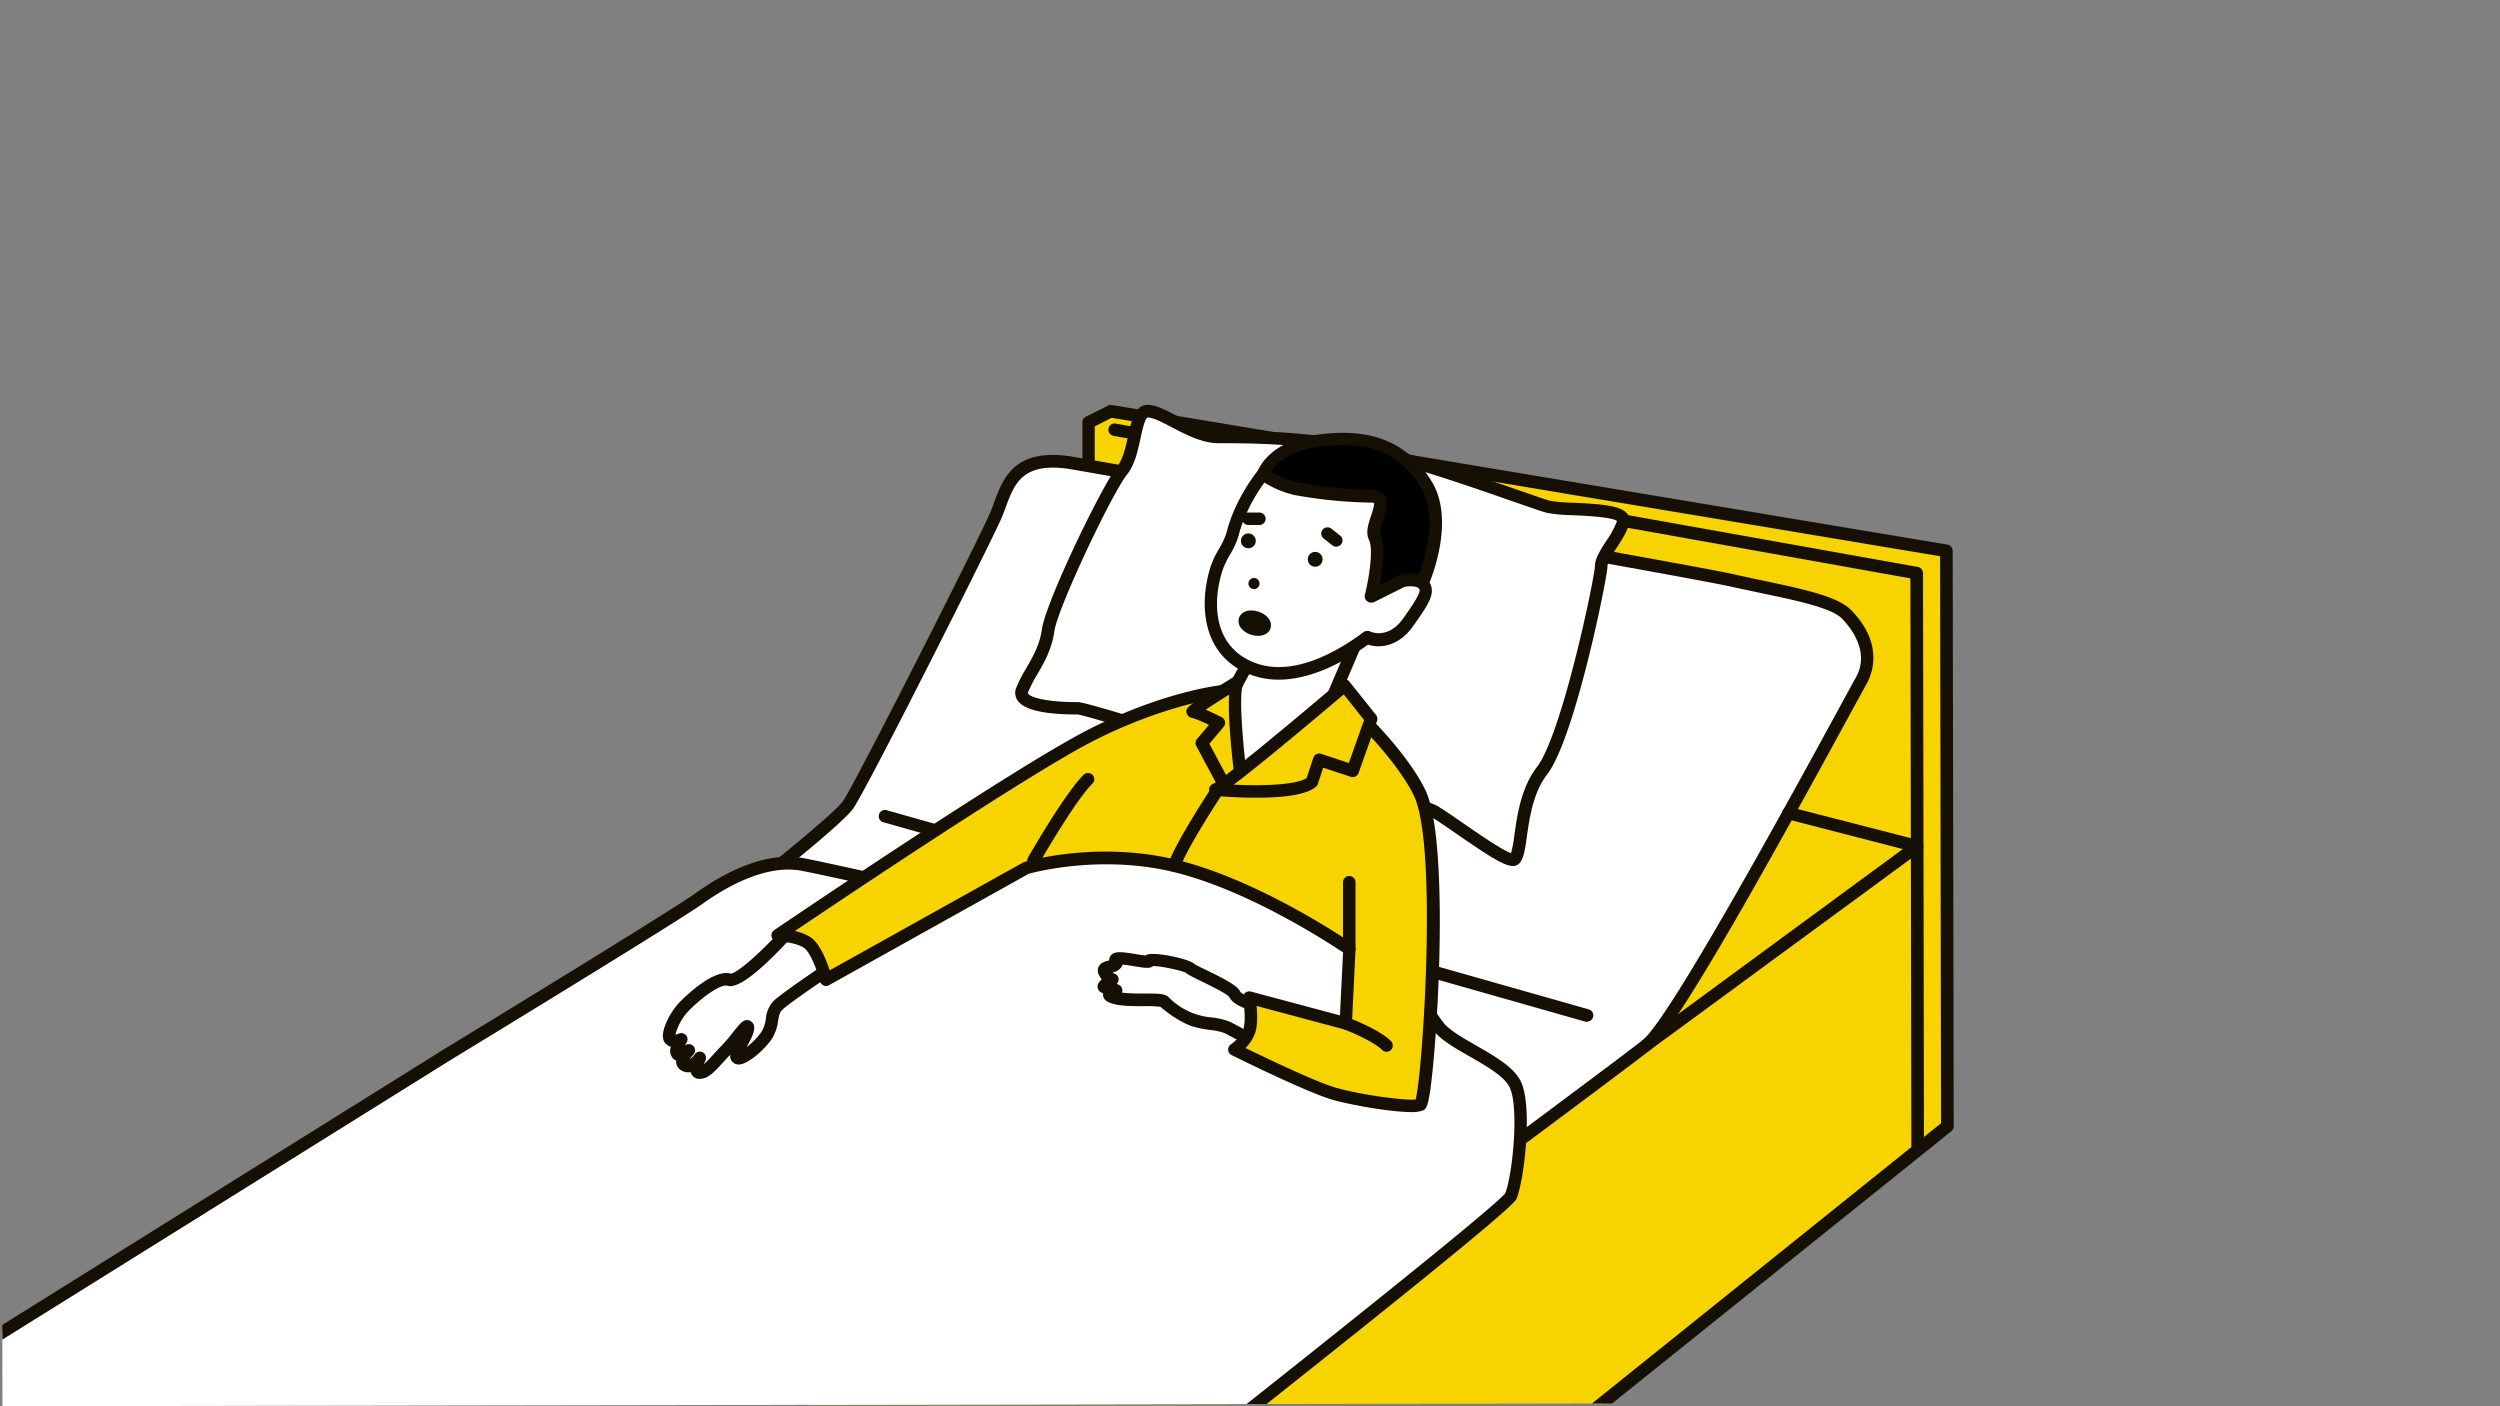
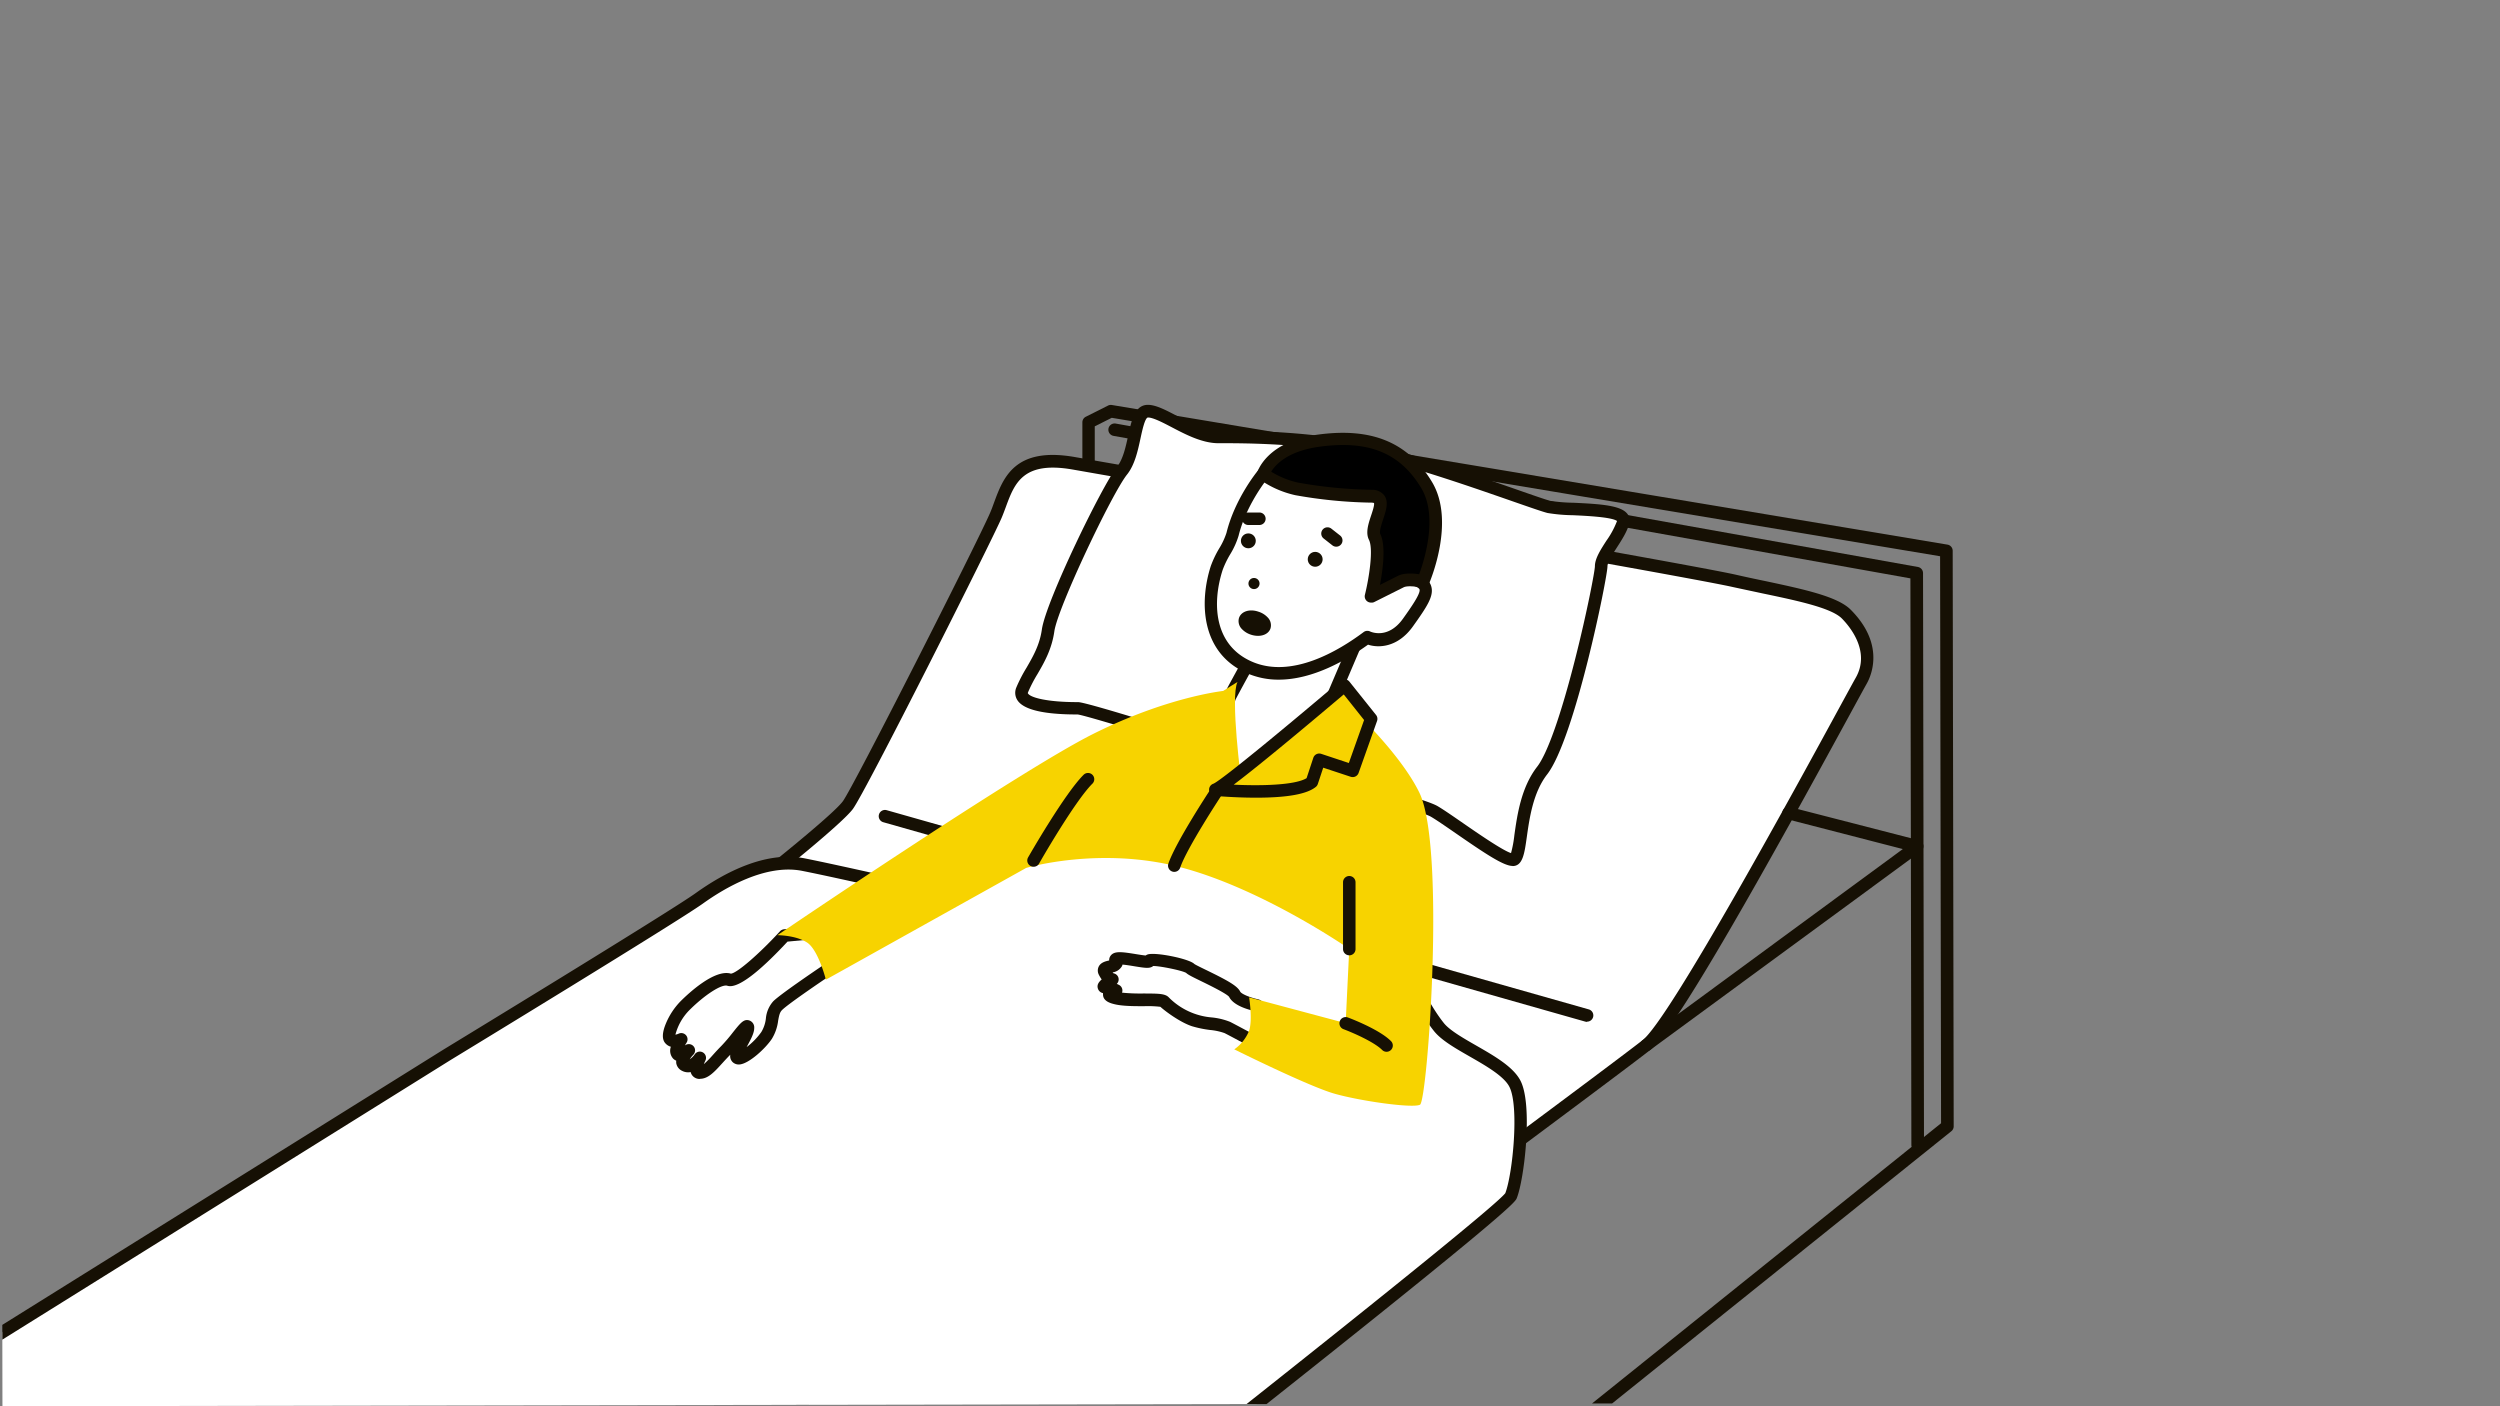
<svg xmlns="http://www.w3.org/2000/svg" id="illust" viewBox="0 0 800 450">
  <rect x="0" y="0" width="800" height="450" fill="#808080" stroke="none" />
  <defs>
    <style>.cls-1{fill:none;}.cls-2{clip-path:url(#clip-path);}.cls-3,.cls-6{fill:#f7d300;}.cls-3,.cls-5,.cls-7{fill-rule:evenodd;}.cls-4{fill:#161004;}.cls-5{fill:#fff;}</style>
    <clipPath id="clip-path">
      <rect class="cls-1" x="0.38" y="0.68" width="799.23" height="448.64" transform="translate(-0.38 0.68) rotate(-0.1)" />
    </clipPath>
  </defs>
  <title>aid_01</title>
  <g class="cls-2">
-     <polygon class="cls-3" points="348.36 157.72 348.32 135.15 355.44 131.57 622.82 176.26 623.14 360.4 415.52 527.08 239.69 527.38 302.17 243.33 348.36 157.72" />
    <path class="cls-4" d="M239.69,529.38a2,2,0,0,1-1.55-.75,2,2,0,0,1-.4-1.68L300.22,242.9a2,2,0,0,1,.19-.52l45.95-85.17,0-22.06a2,2,0,0,1,1.1-1.79l7.12-3.58a2,2,0,0,1,1.23-.18l267.38,44.68a2,2,0,0,1,1.67,2l.32,184.15a2,2,0,0,1-.75,1.56L416.77,528.64a2,2,0,0,1-1.25.44l-175.82.3ZM304.07,244,242.18,525.37l172.63-.29L621.14,359.44,620.83,178l-265.07-44.3-5.44,2.73,0,21.33a2,2,0,0,1-.24,1Z" />
    <path class="cls-4" d="M613.64,368.36a2,2,0,0,1-2-2l-.31-181.28-255-45.6a2,2,0,1,1,.7-3.94l256.69,45.89a2,2,0,0,1,1.65,2l.31,183a2,2,0,0,1-2,2Z" />
    <path class="cls-5" d="M245.21,280.26s22.54-17.86,26.1-22.62,43.81-84.42,47.36-92.74,4.72-20.21,24.92-16.68,196.08,34.12,211.53,37.66,30.9,5.88,35.66,10.63,9.53,13.05,4.79,21.37-58,108.21-68.71,116.55-87.8,65.49-87.8,65.49l-214-93.49Z" />
    <path class="cls-4" d="M439.06,401.92a2.05,2.05,0,0,1-.8-.17l-214-93.49a2,2,0,0,1-1.14-1.33,2,2,0,0,1,.35-1.72L243.63,279a1.88,1.88,0,0,1,.34-.35c6.21-4.92,23-18.51,25.74-22.24C273,252,313,173.08,316.83,164.11c.44-1,.85-2.13,1.27-3.29,2.95-8,6.62-17.93,25.83-14.57l8.11,1.42c125.62,21.9,194.1,34.1,203.53,36.26,3.11.71,6.24,1.38,9.27,2,12.42,2.65,23.14,4.94,27.35,9.14,11,11,6.71,21,5.12,23.78-.72,1.27-2.64,4.79-5.29,9.66-25.41,46.64-55.63,101-63.93,107.47C517.52,344.26,441,401,440.25,401.53A2,2,0,0,1,439.06,401.92Zm-210.85-96.3,210.59,92c8.81-6.52,76.93-57,86.83-64.77,8.71-6.8,49.48-81.64,62.87-106.23,2.77-5.08,4.59-8.43,5.33-9.73,4.9-8.59-2.18-16.69-4.46-19-3.38-3.36-14.06-5.64-25.36-8-3-.65-6.19-1.32-9.33-2-9.37-2.15-77.78-14.33-203.33-36.22l-8.1-1.42c-15.93-2.78-18.59,4.4-21.39,12-.43,1.16-.87,2.35-1.35,3.48-3.11,7.29-43.56,87.75-47.6,93.16-3.53,4.72-23.9,21-26.26,22.83Z" />
    <line class="cls-6" x1="283.19" y1="261.19" x2="507.84" y2="324.96" />
    <path class="cls-4" d="M507.84,327a2.15,2.15,0,0,1-.55-.08L282.65,263.11a2,2,0,0,1,1.09-3.85L508.39,323a2,2,0,0,1-.55,3.93Z" />
    <path class="cls-5" d="M398.4,243.17c-9.51-3.55-51.11-16.55-53.49-16.54s-20.19,0-17.83-5.91,7.11-10.71,8.29-19S354.3,156.52,359,150.57s3.53-19,8.28-19,14.27,8.29,22.59,8.28,29.7-.06,49.9,4.66,51.12,16.55,55.87,17.73,24.95-.05,23.77,4.71-7.11,10.7-7.1,14.27-10.6,54.66-18.9,65.37-5.89,28.52-9.46,28.53-19-11.85-25-15.4S398.4,243.17,398.4,243.17Z" />
    <path class="cls-4" d="M484,277.1c-2.84,0-8.75-3.94-18.13-10.43-3.09-2.13-6-4.15-7.87-5.26-4.17-2.49-38.19-11.11-60.05-16.29l-.24-.08c-9.9-3.69-49.93-16.12-52.87-16.41h-.22c-10.56,0-17-1.51-19-4.49a4.35,4.35,0,0,1-.39-4.16,47.52,47.52,0,0,1,3.26-6.31c2.06-3.57,4.2-7.25,4.91-12.25,1.27-9,19.28-46.07,24.08-52.1,1.9-2.37,2.77-6.39,3.54-9.94,1.1-5,2.13-9.82,6.31-9.83h0c2.54,0,5.64,1.63,9.23,3.51,4.26,2.23,9.09,4.77,13.33,4.77h1.59c9.16,0,29.56.23,48.79,4.72,14,3.28,32.73,9.8,45.12,14.12,5.24,1.83,9.38,3.27,10.77,3.62a55.36,55.36,0,0,0,7.36.59c9.13.42,15.26.9,17.28,3.61a3.41,3.41,0,0,1,.59,2.93c-.64,2.58-2.35,5.24-4,7.8-1.42,2.21-3,4.7-3,6,0,3.51-10.41,55.11-19.32,66.61-4.49,5.78-5.64,14-6.49,20-.76,5.4-1.31,9.3-4.54,9.31Zm-85-35.85c6.17,1.47,55.07,13.15,61.06,16.73,2,1.18,4.94,3.23,8.09,5.4,4.52,3.13,12.68,8.77,15.38,9.61a37.09,37.09,0,0,0,1.07-5.76c.91-6.44,2.15-15.26,7.29-21.88,3.28-4.24,7.61-16.52,12.19-34.57,3.83-15.11,6.28-28.13,6.29-29.58,0-2.46,1.78-5.23,3.67-8.16a28,28,0,0,0,3.41-6.32c-1.7-1.28-10-1.66-14.1-1.85a53.23,53.23,0,0,1-8.13-.71c-1.57-.39-5.58-1.79-11.13-3.72-12.31-4.29-30.91-10.78-44.71-14-20-4.67-41.39-4.63-49.45-4.61h0c-5.23,0-10.52-2.78-15.19-5.23-2.86-1.5-5.82-3-7.37-3h0c-1,0-1.9,4.35-2.41,6.68-.86,4-1.84,8.49-4.32,11.59-4.8,6-22.19,42.6-23.25,50.16-.82,5.77-3.26,10-5.41,13.69a45,45,0,0,0-3,5.79c-.12.29-.07.36,0,.44.9,1.32,6.23,2.73,15.83,2.73h.16C348,224.63,391.25,238.39,399,241.25Z" />
    <path class="cls-5" d="M248.8,569.68s232.34-181,234.7-187,4.89-28.7,1.31-35.82-19.58-12.26-24.34-18.2S451,313,449.78,308.25s-8.53-16.45-22.8-29.49-68.94-17.7-83.19-15.3-43.92,22.65-43.92,22.65S269,279,257.08,276.68s-24.94,4.79-33.24,10.74-80.7,50-80.7,50L-34,448" />
    <path class="cls-4" d="M248.8,571.68a2,2,0,0,1-1.23-3.58C339,496.88,476.37,388.79,481.7,381.81c2.36-6.18,4.48-27.75,1.32-34-1.72-3.43-7.53-6.76-12.66-9.7-4.68-2.68-9.1-5.21-11.45-8.13-4.92-6.14-9.79-16.1-11.07-21.21-1-4.12-8-15.5-22.21-28.49-13.26-12.11-66.91-17.27-81.51-14.81-13.66,2.3-42.83,22.13-43.12,22.33a2,2,0,0,1-1.58.3c-.31-.07-31-7.1-42.72-9.42s-24.88,5.53-31.7,10.41c-8.27,5.93-77.86,48.32-80.82,50.12L-32.94,449.7a2,2,0,0,1-2.76-.64,2,2,0,0,1,.64-2.76L142.08,335.76c.74-.45,72.44-44.12,80.59-50,9-6.43,22.29-13.57,34.8-11.09,10.68,2.12,36.94,8.1,42,9.25,4.76-3.2,30.56-20.21,44-22.47,14-2.36,69.57,1.82,84.86,15.79,13.41,12.25,21.92,24.6,23.4,30.48,1.18,4.69,5.84,14.1,10.31,19.67,1.87,2.33,6.17,4.79,10.32,7.17,5.89,3.38,12,6.87,14.25,11.38,3.92,7.8,1.18,31.39-1.24,37.46-.54,1.36-1.67,4.21-118.86,96.55C308.79,525.47,250.61,570.8,250,571.25A2,2,0,0,1,248.8,571.68Z" />
-     <path class="cls-5" d="M251.06,299.4S237,314.73,233.39,313.54s-10.69,4.78-14.25,8.35-5.92,9.51-4.73,10.7,3.57,0,3.57,0-2.37,3.57-1.18,4.75,3.56-1.19,3.56-1.19-3.56,3.57-1.18,4.75,4.75-2.38,4.75-2.38-2.37,4.76,0,4.75,4.75-3.57,8.31-7.14,7.11-9.52,7.11-7.14-4.73,8.32-3.54,9.51,7.12-3.58,9.49-7.15,1.17-7.13,3.55-9.51,16.61-11.9,16.61-11.9l0-11.88Z" />
    <path class="cls-4" d="M223.93,345.26a2.94,2.94,0,0,1-2.57-1.36,3.11,3.11,0,0,1-.35-.84,4.14,4.14,0,0,1-2.72-.38,3.33,3.33,0,0,1-1.89-2.46,3.6,3.6,0,0,1,0-.8,3.24,3.24,0,0,1-1-.67,3.76,3.76,0,0,1-.72-3.79,3.58,3.58,0,0,1-1.66-1c-1.25-1.24-1.2-3.48.16-6.66a22.79,22.79,0,0,1,4.57-6.87c2.48-2.48,10.92-10.42,16.15-8.86,2-.21,9.08-6.36,15.7-13.56a2.07,2.07,0,0,1,1.29-.64l14.38-1.36a2,2,0,0,1,1.53.52,2,2,0,0,1,.66,1.47l0,11.88a2,2,0,0,1-.89,1.67c-5.66,3.78-14.67,10-16.31,11.66-.74.74-.95,1.72-1.25,3.39a14.45,14.45,0,0,1-2,5.81c-2.05,3.1-7.27,7.9-10.27,8.21a2.83,2.83,0,0,1-2.3-.75,2.69,2.69,0,0,1-.75-2.36c-.92.92-1.75,1.83-2.55,2.71-2.53,2.79-4.53,5-7.15,5Zm0-8.75a2,2,0,0,1,1,.27,2,2,0,0,1,.79,2.62,10.36,10.36,0,0,0-.48,1.13,35.45,35.45,0,0,0,2.89-2.95c.8-.89,1.7-1.88,2.69-2.87a54.31,54.31,0,0,0,3.73-4.37c2.4-3,3.49-4.4,5.27-3.78a2.35,2.35,0,0,1,1.53,2.42c0,1.59-1.06,3.55-2.18,5.64l-.25.46a22.32,22.32,0,0,0,4.71-4.84,10.66,10.66,0,0,0,1.45-4.3,9.54,9.54,0,0,1,2.35-5.52c2.17-2.17,12.68-9.31,16-11.56l0-8.62L252,301.32c-6.77,7.29-15.4,15.41-19.25,14.12-1.82-.6-7.28,2.93-12.2,7.86a17.45,17.45,0,0,0-4.42,7.79,4.19,4.19,0,0,0,1-.3,2,2,0,0,1,2.55,2.9c-.18.27-.35.57-.51.87a2,2,0,0,1,2.64,3,8.34,8.34,0,0,0-1.09,1.41,6,6,0,0,0,1.58-1.56A2,2,0,0,1,223.93,336.51Z" />
    <path class="cls-5" d="M402.24,321.65s-5.95-1.18-7.14-3.55S382,311,380.83,309.81s-13.07-3.54-13.07-2.36-11.88-2.35-10.69,0-4.75,1.2-3.56,3.57,2.38,2.37,2.38,2.37-3.56,2.39-2.37,2.38a11.89,11.89,0,0,1,3.56,1.19s-4.75,1.19,0,2.37,14.25,0,15.44,1.16a32.75,32.75,0,0,0,9.52,5.93c3.56,1.18,8.32,1.17,10.7,2.36s15.45,8.29,15.45,8.29l1.17-10.7Z" />
    <path class="cls-4" d="M408.2,339.09a2,2,0,0,1-.95-.25c-.13-.07-13.08-7.1-15.4-8.25a18.94,18.94,0,0,0-4.67-1,35.69,35.69,0,0,1-5.76-1.2c-3.82-1.27-8.57-4.81-10.09-6.21a35,35,0,0,0-5.18-.2c-3.25,0-6.93,0-9.54-.64-1.09-.27-3.63-.9-3.64-3.07a2.34,2.34,0,0,1,0-.47,2.12,2.12,0,0,1-1.65-1.47c-.33-1.06.1-1.92,1.22-2.91a10.17,10.17,0,0,1-.87-1.43,2.89,2.89,0,0,1-.12-2.6c.63-1.37,2.11-1.75,3.2-2l.19-.05a2.31,2.31,0,0,1,.45-1.5c1.16-1.57,3.45-1.28,8.12-.52,1,.16,2.34.38,3.1.44a2.9,2.9,0,0,1,.52-.29c2.22-.93,13.35,1.28,15.06,3,.37.28,2.41,1.27,4.06,2.07,6.59,3.21,9.69,4.94,10.59,6.74.42.85,3.43,2,5.74,2.49a1.86,1.86,0,0,1,.71.3l7.14,4.74a2,2,0,0,1,.88,1.88l-1.17,10.69a2,2,0,0,1-1.06,1.56A2,2,0,0,1,408.2,339.09Zm-41.38-21.16c4.12,0,6.05.09,7.13,1.17a21.9,21.9,0,0,0,13.83,6.48,21.42,21.42,0,0,1,5.86,1.42c1.74.87,8.94,4.76,12.9,6.91l.71-6.53-5.8-3.85c-2-.43-6.73-1.73-8.13-4.53-.74-1-6.16-3.67-8.77-4.94-3.12-1.52-4.38-2.15-5-2.74-1.37-.79-8.28-2.2-10.52-2.2h0c-1.07.89-2.54.65-6.06.08-1-.17-2.62-.43-3.76-.53a2.63,2.63,0,0,1-.18.5,4.14,4.14,0,0,1-3,2,2.28,2.28,0,0,0,.3.29,2,2,0,0,1,1.56,1.38,2,2,0,0,1-.52,2c.3.13.54.25.7.33a2,2,0,0,1,1.09,2,2,2,0,0,1-.11.48,58.81,58.81,0,0,0,7.18.26Zm-10.92-6.52Zm0,0h0Zm0,0Zm0,0Zm13.87-4v0Z" />
    <path class="cls-3" d="M328.37,277.74l-64.09,35.75s-2.4-9.5-6-11.87-9.5-2.36-9.5-2.36,77.13-52.4,100.87-64.32,41.67-13.82,41.67-13.82l46.66,11s11.37,11.44,16.25,21.6c8.48,17.67,2.54,98.6.17,99.79s-19-1.16-27.33-3.52-32.1-14.2-32.1-14.2a13.34,13.34,0,0,0,4.74-5.95c1.18-3.56,0-10.69,0-10.69l30.9,8.26,1.15-23.76s-27.36-19-53.51-26S328.37,277.74,328.37,277.74Z" />
-     <path class="cls-4" d="M451.56,355.86c-6.77,0-19.62-2.36-25-3.89-8.4-2.39-31.47-13.85-32.45-14.34A2,2,0,0,1,393,336a2,2,0,0,1,.88-1.79,11.37,11.37,0,0,0,4-4.92c.84-2.53.22-7.88-.09-9.73a2,2,0,0,1,2.49-2.26l28.5,7.62,1-20.16c-5-3.3-29.11-19-52-25.14-24-6.51-46.29-.64-48.6,0l-63.89,35.64a2,2,0,0,1-1.77.09,2,2,0,0,1-1.14-1.35c-.92-3.63-3.12-9.36-5.13-10.69-2.5-1.66-6.91-2-8.4-2a2,2,0,0,1-1.13-3.65c3.16-2.14,77.51-52.62,101.1-64.46,23.79-12,41.61-13.94,42.36-14a1.9,1.9,0,0,1,.67,0l46.66,11a1.94,1.94,0,0,1,1,.53c.47.48,11.66,11.79,16.63,22.14s4.89,40.22,4.35,57c-.33,10.45-1,21.47-1.82,30.23-1.35,14.24-2.19,14.67-3.26,15.21A9.59,9.59,0,0,1,451.56,355.86Zm1.26-3.42Zm-54.25-17.07c6.44,3.14,22.66,10.93,29.07,12.75,7.87,2.23,21.81,4.1,25.37,3.73,2.26-8.49,7.1-81.27-.56-97.22C448.28,245.93,439,236.08,437,234l-45.76-10.84c-2.5.33-19.27,2.84-40.65,13.57-20.09,10.09-79.5,49.92-96.23,61.21a15.33,15.33,0,0,1,5.07,2c2.95,2,5,7.32,6.08,10.56L327.39,276a1.55,1.55,0,0,1,.4-.17c1-.3,24.6-7.25,51-.1,26.18,7.09,53,25.55,54.12,26.33a2,2,0,0,1,.86,1.74l-1.15,23.76a2,2,0,0,1-2.51,1.84l-28-7.5c.24,2.57.37,6.18-.44,8.62A13.17,13.17,0,0,1,398.57,335.37Z" />
    <path class="cls-5" d="M400.72,209.9s-5.92,10.7-7.1,13.08-3.84,26.14,1.07,27.32,16.79-2.4,19.16-6,10.66-16.65,10.66-16.65l10.65-25Z" />
    <path class="cls-4" d="M397.19,252.56a12.87,12.87,0,0,1-3-.31,4.48,4.48,0,0,1-3-2.71c-2.88-6.18-.8-24.75.54-27.45,1.19-2.39,6.91-12.72,7.15-13.16a2,2,0,0,1,1.34-1l34.44-7.18A2,2,0,0,1,437,203.5l-10.65,25a1.59,1.59,0,0,1-.15.29c-.34.54-8.33,13.14-10.69,16.69C413.28,248.8,403.84,252.56,397.19,252.56Zm-2-4.18c4.53,1,15.23-2.57,16.95-5.16,2.2-3.31,9.66-15.07,10.56-16.47l9.08-21.3L402,211.67c-1.4,2.53-5.66,10.27-6.62,12.2-.39.89-1.28,6.52-1.52,12.63C393.56,245,394.72,247.92,395.23,248.38Zm0,0h0Z" />
    <path class="cls-5" d="M404.19,151.68S397,160.29,394.41,171c-.81,3.31-3.88,7.18-5.06,10.84-3.67,11.36-2.89,25.76,10.19,31.68s28.51-2.43,38-9.57c0,0,7.13,3.55,13.06-4.78s7.8-11.44,2.7-13.44S447,159.92,447,159.92s-1.2-7.12-9.52-8.3S404.19,151.68,404.19,151.68Z" />
    <path class="cls-4" d="M409.19,217.49a25.18,25.18,0,0,1-10.48-2.2c-14.35-6.5-15-22.44-11.27-34.11a32.84,32.84,0,0,1,2.69-5.66,23,23,0,0,0,2.34-5c2.7-11,9.87-19.71,10.18-20.08a2,2,0,0,1,1.44-.72c1-.05,25.23-1.22,33.64,0a12.82,12.82,0,0,1,11.21,10l0,.23c.62,12,3,23.19,5.06,24,.82.32,3.33,1.3,4,3.69.91,3.08-1.37,6.5-5.84,12.77-4.84,6.8-11,7-14.39,5.88C431.11,211.09,420.24,217.49,409.19,217.49Zm-4-63.85c-1.66,2.18-6.77,9.38-8.84,17.79a25.71,25.71,0,0,1-2.72,6,29.94,29.94,0,0,0-2.38,4.94c-3.42,10.6-2.83,23.84,9.11,29.24,12.8,5.8,28-3.36,36-9.34a2,2,0,0,1,2.09-.19c.22.1,5.73,2.61,10.54-4.15,2.39-3.36,5.67-8,5.26-9.31-.09-.32-.71-.74-1.66-1.11-2-.77-4.5-3.2-6.33-15.18-.88-5.76-1.21-11.21-1.26-12.19-.16-.73-1.48-5.67-7.81-6.57C430,152.6,409.74,153.43,405.19,153.64Z" />
    <path class="cls-3" d="M396,218.22s-15.42,9.54-14.24,9.53,8.33,3.55,8.33,3.55l-5.5,6.47,6.72,12.54h5.94S393.62,223,396,218.22Z" />
-     <path class="cls-4" d="M391.29,252.31a2,2,0,0,1-1.77-1.06l-6.71-12.54a2,2,0,0,1,.23-2.23l3.83-4.5a41.74,41.74,0,0,0-5.25-2.23,2.09,2.09,0,0,1-1.86-1.48c-.49-1.71-.58-2,15.17-11.75a2,2,0,0,1,2.84,2.6c-1.44,2.9,0,19.82,1.44,30.92a2,2,0,0,1-.48,1.58,2,2,0,0,1-1.5.68ZM387,238l5.5,10.28H395c-.72-5.81-2.12-18.52-1.68-26-2.86,1.79-5.57,3.54-7.47,4.81,1.27.56,2.94,1.33,5.15,2.43A2,2,0,0,1,392,230.9a2,2,0,0,1-.43,1.7Zm-5.32-8.28h0Z" />
    <path class="cls-3" d="M430.24,219.36s-37.76,32.14-41.33,33.33c0,0,25,2.33,30.89-2.43l2.36-7.13,10.7,3.54L438.77,230Z" />
    <path class="cls-4" d="M401.92,255.26c-6.91,0-12.94-.56-13.19-.58a2,2,0,0,1-.45-3.89c2.75-1.14,26.41-20.82,40.66-32.95a2,2,0,0,1,2.86.27l8.53,10.67a2,2,0,0,1,.33,1.92l-5.91,16.64a2,2,0,0,1-2.52,1.23l-8.8-2.91-1.73,5.23a2,2,0,0,1-.65.93c-2.86,2.3-9.05,3.42-18.91,3.44Zm-7.13-4.17c8.78.43,19.65.17,23.32-2.08l2.15-6.51a2,2,0,0,1,1-1.16,2,2,0,0,1,1.53-.11l8.84,2.93,4.88-13.75L430,222.22C421.87,229.09,403.94,244.21,394.79,251.09Z" />
    <path class="cls-7" d="M404.19,151.68S406.68,143,422,141c17.81-2.41,27.84,3.19,34.47,14.2,7.15,11.86-1.13,30.89-1.13,30.89s-4.75-1.18-7.13,0l-9.49,4.77s3.53-14.27,1.15-19c-1.92-3.83,5.92-13.08-1.21-13.07a147.3,147.3,0,0,1-23.76-2.33A29.7,29.7,0,0,1,404.19,151.68Z" />
    <path class="cls-4" d="M438.71,192.83a2,2,0,0,1-1.25-.44,2,2,0,0,1-.7-2c1.3-5.24,2.81-14.66,1.31-17.64-1.14-2.27-.21-5.08.69-7.8.41-1.21,1.15-3.45.91-4a3.66,3.66,0,0,0-1-.11h-.12a149.6,149.6,0,0,1-24-2.37,31.48,31.48,0,0,1-11.51-5.1,2,2,0,0,1-.73-2.15c.12-.41,3.05-9.94,19.46-12.15,17.24-2.33,28.83,2.48,36.46,15.14s-.66,31.91-1,32.73a2,2,0,0,1-2.31,1.14c-1.68-.42-4.58-.73-5.75-.14l-9.5,4.76A1.89,1.89,0,0,1,438.71,192.83Zm0-36.08a4.91,4.91,0,0,1,4.26,1.78c1.49,2.06.55,4.9-.36,7.64-.52,1.58-1.31,4-.91,4.75,1.84,3.67.81,11.39-.11,16.25l5.76-2.9c2-1,4.9-.8,6.78-.51,1.68-4.56,6.1-18.56.67-27.57-6.79-11.28-16.81-15.37-32.5-13.25-10.28,1.39-14.18,5.8-15.52,8a27.43,27.43,0,0,0,8.54,3.48,144.1,144.1,0,0,0,23.27,2.3Zm-34.47-5.07h0Z" />
    <path class="cls-4" d="M431.77,305.7a2,2,0,0,1-2-2l0-21.38a2,2,0,0,1,2-2h0a2,2,0,0,1,2,2l0,21.39a2,2,0,0,1-2,2Z" />
    <path class="cls-4" d="M443.7,336.57a2,2,0,0,1-1.41-.58c-2.68-2.67-9.83-5.71-12.37-6.65a2,2,0,0,1,1.4-3.75c.41.15,10,3.74,13.79,7.56a2,2,0,0,1-1.41,3.42Z" />
    <path class="cls-4" d="M330.74,277.36a2,2,0,0,1-1-.26,2,2,0,0,1-.75-2.73c.48-.83,11.64-20.29,17.69-26.36a2,2,0,1,1,2.83,2.82c-5.68,5.7-16.93,25.33-17,25.52A2,2,0,0,1,330.74,277.36Z" />
    <path class="cls-4" d="M375.77,279a1.85,1.85,0,0,1-.65-.11,2,2,0,0,1-1.24-2.53c2.3-6.75,12.91-22.92,13.37-23.6a2,2,0,0,1,3.34,2.2c-.11.16-10.79,16.42-12.93,22.69A2,2,0,0,1,375.77,279Z" />
    <path class="cls-4" d="M526.87,336.43a2,2,0,0,1-1.19-3.61L608.9,271.7l-37-9.55a2,2,0,1,1,1-3.87L614,268.87a2,2,0,0,1,.69,3.55L528.05,336A2,2,0,0,1,526.87,336.43Z" />
    <circle class="cls-4" cx="399.47" cy="173.07" r="2.38" />
    <circle class="cls-4" cx="420.86" cy="178.98" r="2.38" />
    <circle class="cls-4" cx="401.28" cy="186.73" r="1.78" />
    <path class="cls-4" d="M399.46,168a2,2,0,0,1,0-4H403a2,2,0,0,1,0,4Z" />
    <path class="cls-4" d="M427.6,174.94a2,2,0,0,1-1.24-.43l-2.8-2.2a2,2,0,0,1,2.48-3.14l2.8,2.2a2,2,0,0,1-1.24,3.57Z" />
-     <path class="cls-4" d="M402.57,203.47a7.41,7.41,0,0,1-2.26-.37,6.88,6.88,0,0,1-2.91-1.81,3.59,3.59,0,0,1-.92-3.54c.69-2.1,3.38-3,6.25-2a6.78,6.78,0,0,1,2.91,1.81,3.55,3.55,0,0,1,.92,3.53h0C406.06,202.59,404.49,203.47,402.57,203.47Zm2.09-3h0Z" />
+     <path class="cls-4" d="M402.57,203.47a7.41,7.41,0,0,1-2.26-.37,6.88,6.88,0,0,1-2.91-1.81,3.59,3.59,0,0,1-.92-3.54c.69-2.1,3.38-3,6.25-2a6.78,6.78,0,0,1,2.91,1.81,3.55,3.55,0,0,1,.92,3.53C406.06,202.59,404.49,203.47,402.57,203.47Zm2.09-3h0Z" />
  </g>
</svg>